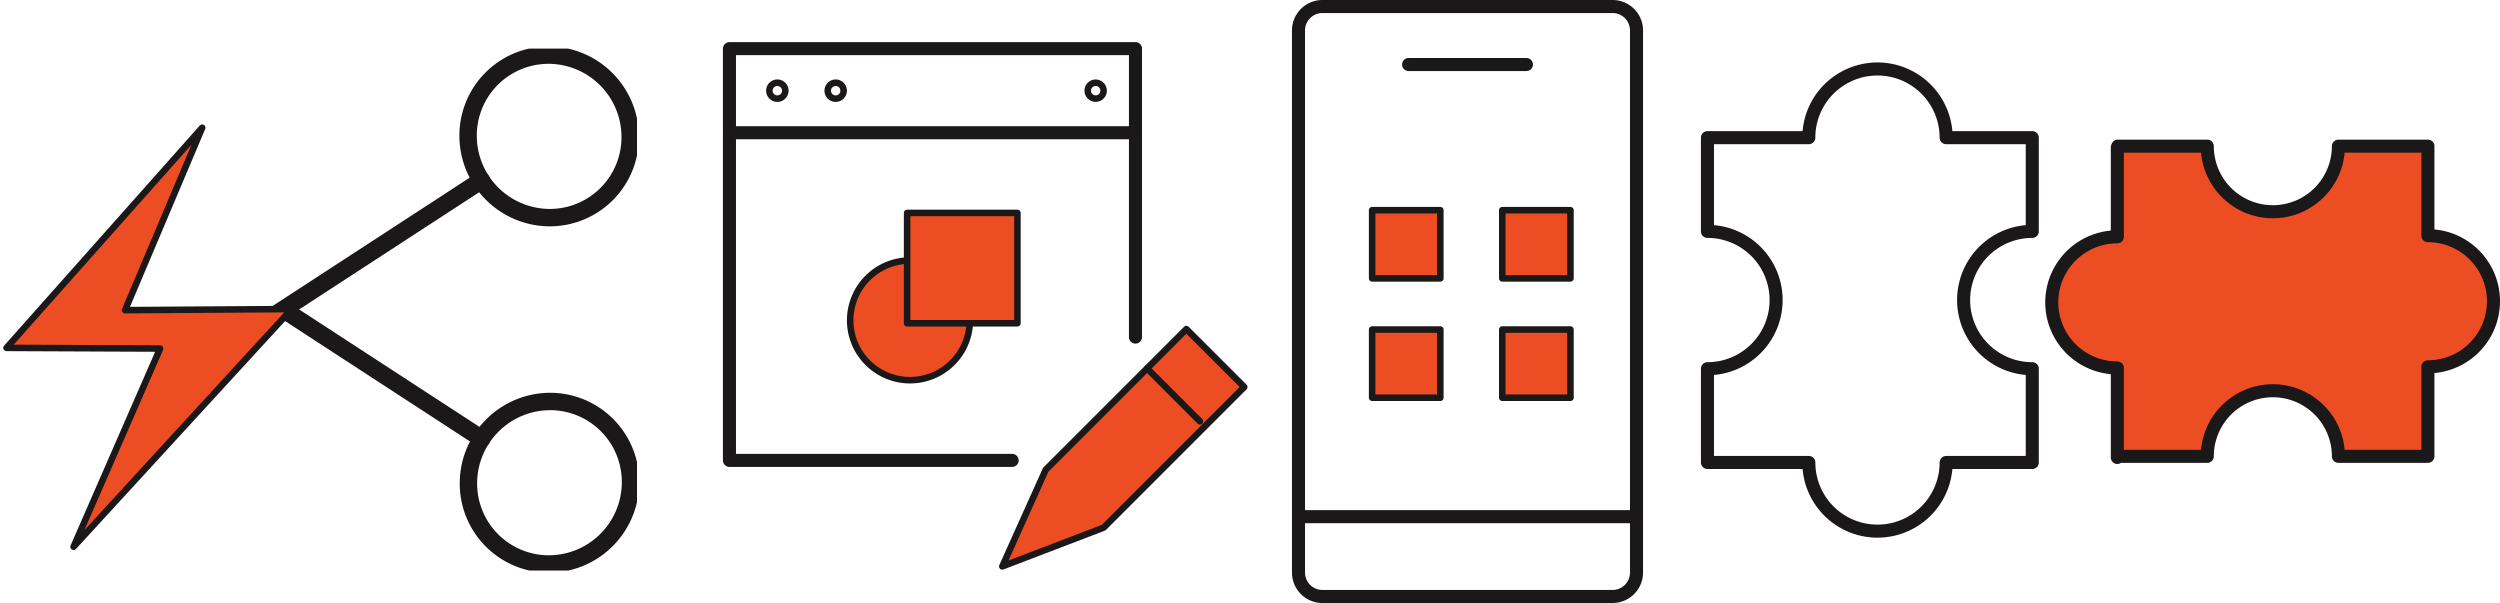
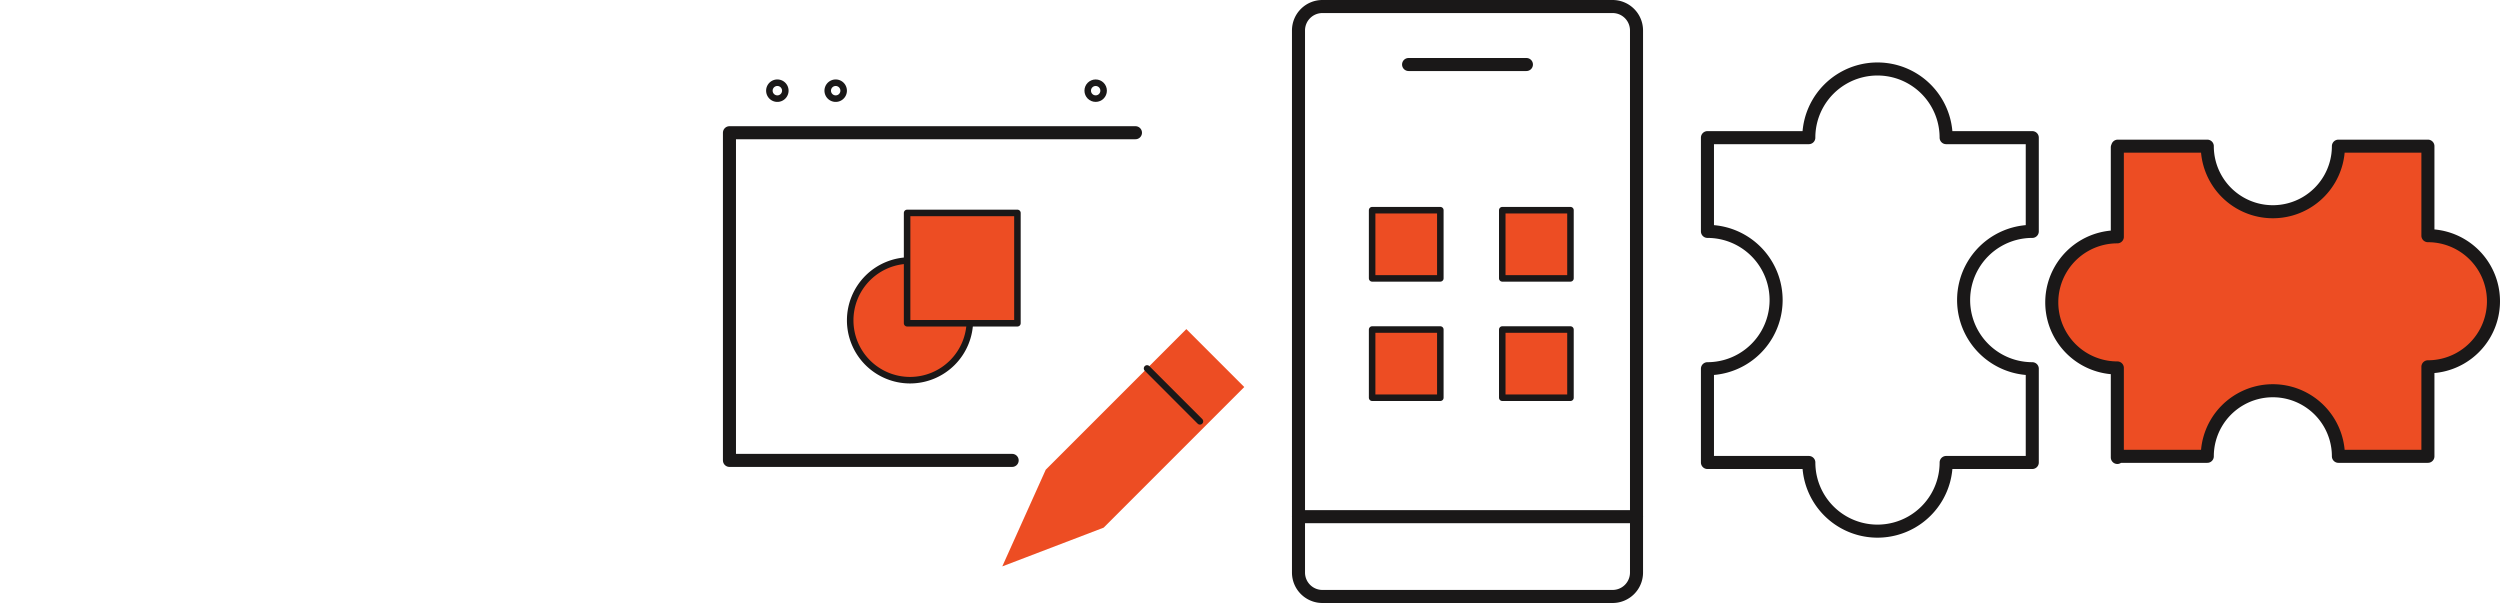
<svg xmlns="http://www.w3.org/2000/svg" width="287.316" height="69.299" viewBox="0 0 287.316 69.299">
  <defs>
    <clipPath id="clip-path">
-       <rect id="Rectangle_17001" data-name="Rectangle 17001" width="73.21" height="59.977" fill="none" />
-     </clipPath>
+       </clipPath>
  </defs>
  <g id="Group_6565" data-name="Group 6565" transform="translate(-321.769 -10.452)">
    <g id="Group_6560" data-name="Group 6560" transform="translate(-172.366 -2007.027)">
      <g id="Group_6540" data-name="Group 6540" transform="translate(494.135 2023.068)">
        <g id="Group_6539" data-name="Group 6539" transform="translate(0 0)" clip-path="url(#clip-path)">
          <path id="Path_78402" data-name="Path 78402" d="M45.637,9.591a9.247,9.247,0,0,1-9.124,9.461,9.411,9.411,0,0,1-9.5-9.216A9.249,9.249,0,0,1,36.134.375,9.41,9.41,0,0,1,45.637,9.591Z" transform="translate(26.786 0.371)" fill="none" stroke="#1a1818" stroke-linecap="round" stroke-linejoin="round" stroke-width="2" />
          <line id="Line_1306" data-name="Line 1306" y1="15.635" x2="24.013" transform="translate(31.314 15.143)" fill="none" stroke="#1a1818" stroke-linecap="round" stroke-linejoin="round" stroke-width="2" />
          <path id="Path_78403" data-name="Path 78403" d="M45.656,29.821a9.247,9.247,0,0,0-9.124-9.461,9.411,9.411,0,0,0-9.5,9.216,9.249,9.249,0,0,0,9.124,9.461A9.41,9.41,0,0,0,45.656,29.821Z" transform="translate(26.805 20.192)" fill="none" stroke="#1a1818" stroke-linecap="round" stroke-linejoin="round" stroke-width="2" />
          <line id="Line_1307" data-name="Line 1307" x2="22.356" y2="14.558" transform="translate(33.008 30.276)" fill="none" stroke="#1a1818" stroke-linecap="round" stroke-linejoin="round" stroke-width="2" />
          <path id="Path_78404" data-name="Path 78404" d="M22.867,4.563.375,29.867l17.653.076L8.084,52.724,33.148,25.407,14,25.528Z" transform="translate(0.372 4.525)" fill="#ed4d23" />
          <path id="Path_78405" data-name="Path 78405" d="M22.867,4.563.375,29.867l17.653.076L8.084,52.724,33.148,25.407,14,25.528Z" transform="translate(0.372 4.525)" fill="none" stroke="#1a1818" stroke-linecap="round" stroke-linejoin="round" stroke-width="0.75" />
        </g>
      </g>
    </g>
    <g id="Group_6562" data-name="Group 6562" transform="translate(-83 -2357)">
      <line id="Line_1310" data-name="Line 1310" x1="5.606" y1="5.605" transform="translate(526.356 2421.039)" fill="#ed4d23" />
      <line id="Line_1311" data-name="Line 1311" x1="5.606" y1="5.605" transform="translate(526.356 2421.039)" fill="none" stroke="#1a1818" stroke-linecap="round" stroke-linejoin="round" stroke-width="0.75" />
      <line id="Line_1312" data-name="Line 1312" x2="5.121" y2="5.124" transform="translate(536.165 2411.231)" fill="#ed4d23" />
      <g id="Group_6548" data-name="Group 6548">
        <path id="Path_78407" data-name="Path 78407" d="M26.239,37.928,21.246,49.037l11.649-4.453L49.056,28.422,42.4,21.765Z" transform="translate(498.712 2383.509)" fill="#ed4d23" />
        <g id="Group_6543" data-name="Group 6543" transform="translate(519.958 2405.274)">
-           <path id="Path_78408" data-name="Path 78408" d="M32.895,44.582,21.246,49.038l4.993-11.109L42.4,21.765l6.655,6.655Z" transform="translate(-21.246 -21.765)" fill="none" stroke="#1a1818" stroke-linecap="round" stroke-linejoin="round" stroke-width="0.75" />
-         </g>
+           </g>
        <line id="Line_1313" data-name="Line 1313" x2="6.079" y2="6.083" transform="translate(536.596 2409.794)" fill="none" stroke="#1a1818" stroke-linecap="round" stroke-linejoin="round" stroke-width="0.75" />
      </g>
      <g id="Group_6545" data-name="Group 6545" transform="translate(488 2372.439)">
        <g id="Group_6547" data-name="Group 6547">
          <path id="Path_78409" data-name="Path 78409" d="M22.762,22.4a6.877,6.877,0,1,1-6.876-6.876A6.877,6.877,0,0,1,22.762,22.4" transform="translate(5.471 9.428)" fill="#ed4d23" />
          <path id="Path_78410" data-name="Path 78410" d="M22.762,22.4a6.877,6.877,0,1,1-6.876-6.876A6.877,6.877,0,0,1,22.762,22.4Z" transform="translate(5.471 9.428)" fill="none" stroke="#1a1818" stroke-linecap="round" stroke-linejoin="round" stroke-width="0.75" />
          <rect id="Rectangle_17011" data-name="Rectangle 17011" width="12.679" height="12.679" transform="translate(21.019 19.484)" fill="#ed4d23" />
          <rect id="Rectangle_17012" data-name="Rectangle 17012" width="12.679" height="12.679" transform="translate(21.019 19.484)" fill="none" stroke="#1a1818" stroke-linecap="round" stroke-linejoin="round" stroke-width="0.75" />
          <circle id="Ellipse_10" data-name="Ellipse 10" cx="0.914" cy="0.914" r="0.914" transform="translate(41.776 4.52)" fill="none" stroke="#1a1818" stroke-linecap="round" stroke-linejoin="round" stroke-width="0.75" />
          <path id="Path_78411" data-name="Path 78411" d="M5.06,3.727a.915.915,0,1,1-.913-.915A.914.914,0,0,1,5.06,3.727Z" transform="translate(1.962 1.708)" fill="none" stroke="#1a1818" stroke-linecap="round" stroke-linejoin="round" stroke-width="0.75" />
          <path id="Path_78412" data-name="Path 78412" d="M9.231,3.727a.915.915,0,1,1-.916-.915A.916.916,0,0,1,9.231,3.727Z" transform="translate(4.496 1.708)" fill="none" stroke="#1a1818" stroke-linecap="round" stroke-linejoin="round" stroke-width="0.75" />
-           <line id="Line_1314" data-name="Line 1314" y1="23.488" transform="translate(47.264 10.265)" fill="none" stroke="#1a1818" stroke-linecap="round" stroke-linejoin="round" stroke-width="1.5" />
          <path id="Path_78413" data-name="Path 78413" d="M47.036,6.387H.375V44.046h32.49" transform="translate(0.228 3.879)" fill="none" stroke="#1a1818" stroke-linecap="round" stroke-linejoin="round" stroke-width="1.5" />
-           <path id="Path_78414" data-name="Path 78414" d="M.375,10.038V.375H47.037v9.663" transform="translate(0.228 0.227)" fill="none" stroke="#1a1818" stroke-linecap="round" stroke-linejoin="round" stroke-width="1.5" />
        </g>
      </g>
    </g>
    <g id="Group_6561" data-name="Group 6561" transform="translate(-603 -1998)">
      <g id="Group_6541" data-name="Group 6541" transform="translate(-2.641 -16.166)">
        <path id="Path_78406" data-name="Path 78406" d="M19.8.375H36.473a2.75,2.75,0,0,1,2.75,2.75v62.3a2.75,2.75,0,0,1-2.75,2.75H3.125a2.75,2.75,0,0,1-2.75-2.75V3.125A2.75,2.75,0,0,1,3.125.375H19.8" transform="translate(1076.266 2024.993)" fill="none" stroke="#1a1818" stroke-linecap="round" stroke-linejoin="round" stroke-width="1.5" />
        <line id="Line_1308" data-name="Line 1308" x2="13.543" transform="translate(1089.293 2032.032)" fill="none" stroke="#1a1818" stroke-linecap="round" stroke-linejoin="round" stroke-width="1.5" />
        <line id="Line_1309" data-name="Line 1309" x2="38.848" transform="translate(1076.641 2083.995)" fill="none" stroke="#1a1818" stroke-linecap="round" stroke-linejoin="round" stroke-width="1.5" />
        <rect id="Rectangle_17002" data-name="Rectangle 17002" width="7.838" height="7.838" transform="translate(1085.104 2048.774)" fill="#ed4d23" />
        <rect id="Rectangle_17003" data-name="Rectangle 17003" width="7.838" height="7.838" transform="translate(1085.104 2048.774)" fill="none" stroke="#1a1818" stroke-linecap="round" stroke-linejoin="round" stroke-width="0.75" />
        <rect id="Rectangle_17004" data-name="Rectangle 17004" width="7.838" height="7.838" transform="translate(1100.06 2048.774)" fill="#ed4d23" />
        <rect id="Rectangle_17005" data-name="Rectangle 17005" width="7.838" height="7.838" transform="translate(1100.06 2048.774)" fill="none" stroke="#1a1818" stroke-linecap="round" stroke-linejoin="round" stroke-width="0.75" />
        <rect id="Rectangle_17006" data-name="Rectangle 17006" width="7.838" height="7.838" transform="translate(1085.104 2062.49)" fill="#ed4d23" />
        <rect id="Rectangle_17007" data-name="Rectangle 17007" width="7.838" height="7.838" transform="translate(1085.104 2062.49)" fill="none" stroke="#1a1818" stroke-linecap="round" stroke-linejoin="round" stroke-width="0.75" />
        <rect id="Rectangle_17008" data-name="Rectangle 17008" width="7.838" height="7.838" transform="translate(1100.06 2062.49)" fill="#ed4d23" />
        <rect id="Rectangle_17009" data-name="Rectangle 17009" width="7.838" height="7.838" transform="translate(1100.06 2062.49)" fill="none" stroke="#1a1818" stroke-linecap="round" stroke-linejoin="round" stroke-width="0.75" />
      </g>
    </g>
    <g id="Group_6563" data-name="Group 6563" transform="translate(-556 -2359)">
      <g id="Group_6550" data-name="Group 6550" transform="translate(1073.253 2376.631)">
        <g id="Group_6551" data-name="Group 6551" transform="translate(0.747 0.747)">
          <path id="Path_78415" data-name="Path 78415" d="M37.706,45.6V34.824a7.891,7.891,0,1,1,0-15.782V8.268h-9.9a7.891,7.891,0,1,0-15.782,0H.375V19.042a7.891,7.891,0,1,1,0,15.782V45.6H12.026a7.891,7.891,0,1,0,15.782,0Z" transform="translate(-0.375 -0.375)" fill="none" stroke="#1a1818" stroke-linecap="round" stroke-linejoin="round" stroke-width="1.5" />
          <path id="Path_78416" data-name="Path 78416" d="M26.676,40.215H36.963a7.535,7.535,0,0,1,15.07,0H62.319V29.928a7.535,7.535,0,0,0,0-15.07V4.571H52.033a7.535,7.535,0,1,1-15.07,0H26.676l-.051.133V14.991a7.534,7.534,0,1,0,0,15.068V40.346Z" transform="translate(20.481 4.301)" fill="#ed4d23" />
          <path id="Path_78417" data-name="Path 78417" d="M26.676,40.215H36.963a7.535,7.535,0,0,1,15.07,0H62.319V29.928a7.535,7.535,0,0,0,0-15.07V4.571H52.033a7.535,7.535,0,1,1-15.07,0H26.676l-.051.133V14.991a7.534,7.534,0,1,0,0,15.068V40.346Z" transform="translate(20.481 4.301)" fill="none" stroke="#1a1818" stroke-linecap="round" stroke-linejoin="round" stroke-width="1.5" />
        </g>
      </g>
    </g>
  </g>
</svg>